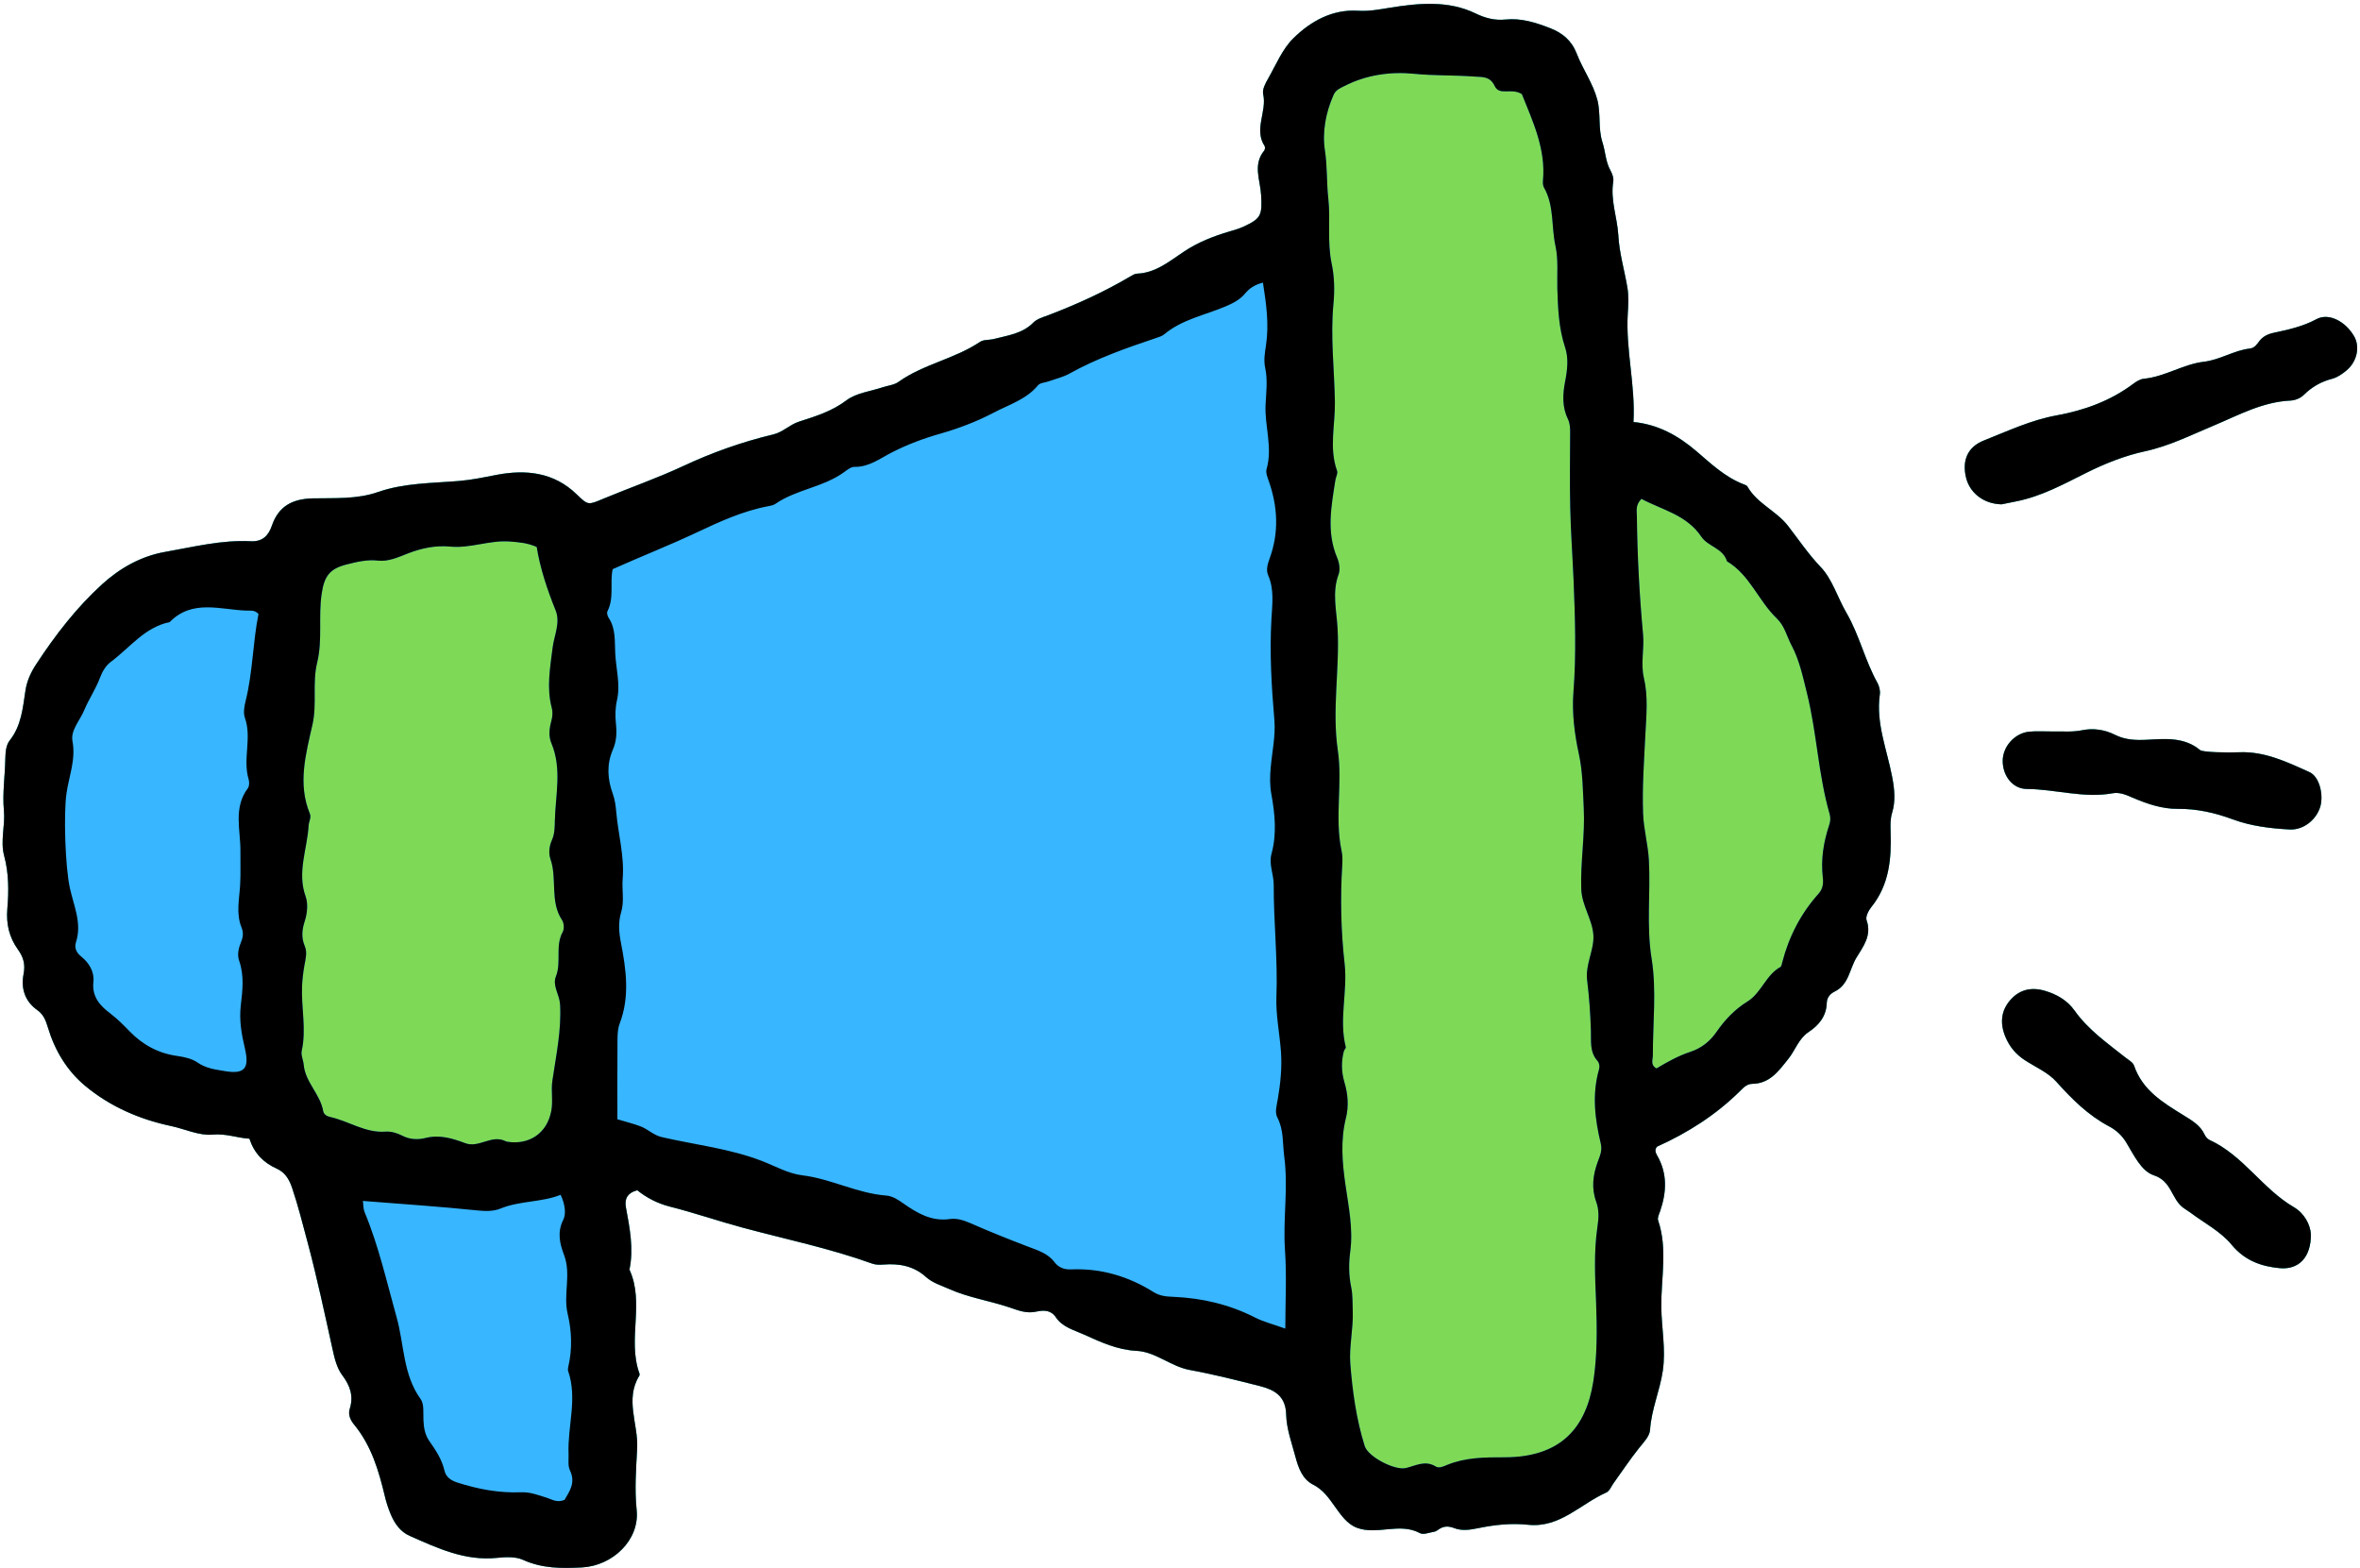
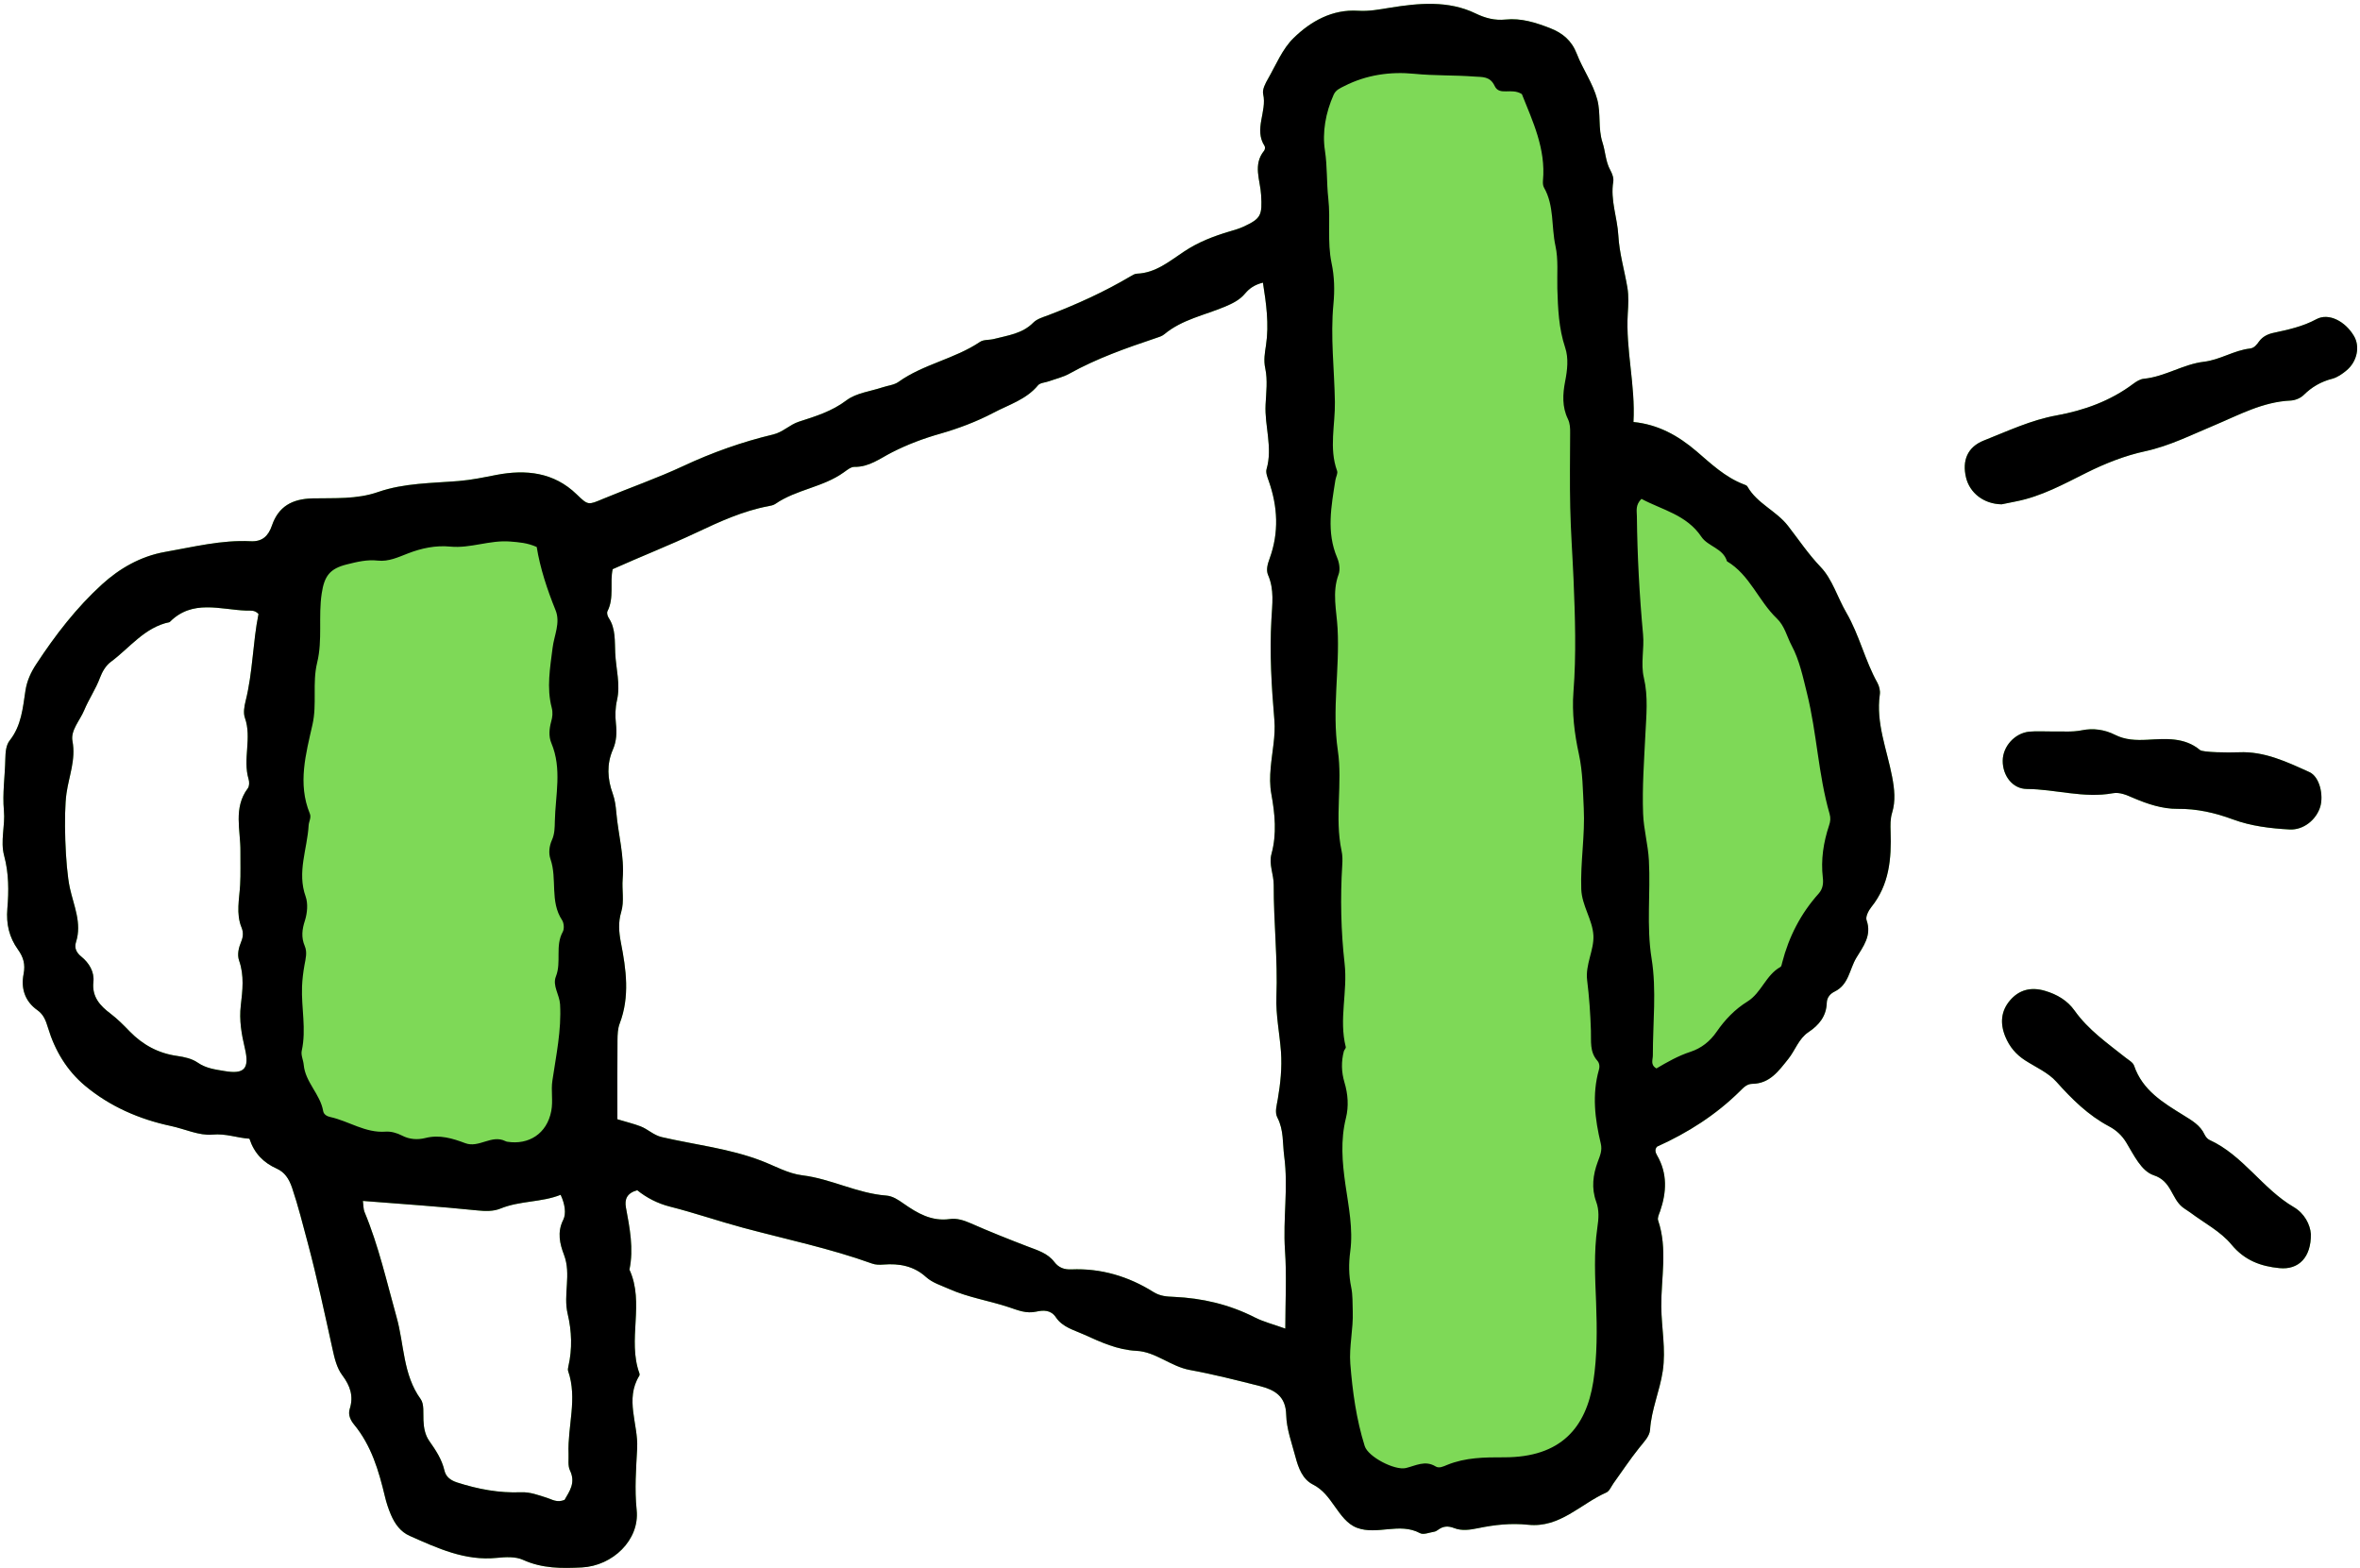
<svg xmlns="http://www.w3.org/2000/svg" fill="#000000" height="333" preserveAspectRatio="xMidYMid meet" version="1" viewBox="-0.5 -0.8 501.1 333.0" width="501.1" zoomAndPan="magnify">
  <g id="change1_1">
    <path d="M497.77,77.82c-0.9,0.76-1.96,1.51-3.07,1.8c-2.37,0.61-4.33,1.74-6.07,3.46c-0.67,0.66-1.81,1.13-2.77,1.17 c-5.93,0.27-10.94,3.05-16.25,5.28c-4.79,1.99-9.43,4.36-14.71,5.5c-4.11,0.88-8.37,2.55-12.32,4.52 c-4.86,2.42-9.64,5.07-15.07,6.12c-1.17,0.23-2.34,0.47-3,0.61c-3.85-0.07-6.78-2.45-7.56-5.68c-0.86-3.6,0.28-6.49,3.81-7.88 c5.05-1.99,9.96-4.33,15.43-5.32c5.81-1.06,11.4-3.06,16.24-6.69c0.67-0.5,1.49-1.02,2.28-1.09c4.48-0.44,8.33-3.09,12.74-3.61 c3.44-0.4,6.37-2.42,9.8-2.81c0.91-0.11,1.43-0.82,1.94-1.53c0.75-1.01,1.82-1.53,3.02-1.79c3.12-0.68,6.2-1.32,9.12-2.9 c2.63-1.43,6.16,0.45,7.99,3.57C500.63,72.76,500.01,75.94,497.77,77.82z M489.86,163.14c-4.74-2.15-9.53-4.45-14.96-4.21 c-2.35,0.1-7.68,0.02-8.26-0.47c-3.32-2.78-7.36-2.4-11.15-2.19c-2.49,0.13-4.74,0.05-6.91-1.05c-2.24-1.13-4.67-1.44-6.98-0.97 c-2.23,0.46-4.4,0.19-5.82,0.27c-2.3,0-3.85-0.11-5.38,0.03c-3.11,0.3-5.65,3.15-5.66,6.18c-0.02,3.16,2.08,5.97,5.11,5.99 c6.1,0.04,12.09,2.03,18.24,0.91c1.55-0.28,2.96,0.39,4.41,1.01c2.97,1.27,6.15,2.33,9.35,2.3c4.16-0.04,7.95,0.83,11.82,2.26 c3.79,1.4,7.91,1.9,11.99,2.12c2.94,0.15,5.66-2.06,6.5-4.82C492.89,168.03,492.04,164.13,489.86,163.14z M486.55,255.51 c-6.68-3.9-10.76-11.01-17.91-14.27c-0.43-0.2-0.82-0.68-1.03-1.12c-0.91-2-2.73-3.03-4.46-4.1c-4.34-2.69-8.72-5.28-10.52-10.55 c-0.24-0.71-1.18-1.2-1.85-1.74c-3.84-3.05-7.88-5.86-10.79-9.96c-1.51-2.13-3.7-3.43-6.28-4.19c-3.01-0.89-5.52-0.2-7.43,2.04 c-1.9,2.23-2.15,4.85-0.99,7.68c0.89,2.16,2.25,3.77,4.17,5.02c2.27,1.47,4.93,2.61,6.67,4.56c3.32,3.71,6.75,7.12,11.18,9.47 c1.51,0.8,2.73,1.9,3.67,3.45c1.6,2.62,3.16,6.06,5.85,6.95c3.73,1.22,3.72,4.84,6.04,6.73c0.53,0.43,1.14,0.76,1.69,1.17 c2.97,2.23,6.47,4.03,8.76,6.82c2.81,3.39,6.26,4.61,10.17,4.99c4.14,0.41,6.75-2.35,6.68-7.23 C490.03,259.21,488.8,256.83,486.55,255.51z M401.26,164.15c0.49,2.58,0.76,5.09,0,7.59c-0.42,1.37-0.37,2.68-0.33,4.05 c0.2,5.73-0.28,11.27-4.08,15.99c-0.61,0.76-1.28,2.07-1.02,2.8c1.16,3.26-0.74,5.62-2.18,8c-1.45,2.41-1.59,5.68-4.57,7.14 c-0.95,0.46-1.65,1.23-1.7,2.38c-0.08,2.85-1.63,4.75-3.9,6.26c-2.07,1.39-2.79,3.83-4.27,5.68c-2.04,2.54-3.92,5.25-7.67,5.29 c-1.14,0.02-1.84,0.8-2.57,1.52c-5.12,5.07-11.09,8.87-17.62,11.81c-0.61,0.64-0.29,1.36,0.01,1.88c2.22,3.85,2.01,7.8,0.63,11.84 c-0.23,0.63-0.61,1.41-0.42,1.95c2.04,6.03,0.62,12.19,0.67,18.29c0.04,4.56,1.01,9.05,0.31,13.7c-0.63,4.22-2.41,8.14-2.69,12.44 c-0.09,1.43-1.37,2.67-2.34,3.9c-1.92,2.4-3.62,4.98-5.42,7.47c-0.49,0.69-0.87,1.69-1.55,1.98c-5.47,2.42-9.83,7.54-16.57,6.84 c-3.61-0.39-7.15,0-10.67,0.73c-1.71,0.35-3.43,0.61-5.06-0.03c-1.25-0.48-2.28-0.44-3.34,0.33c-0.27,0.21-0.59,0.4-0.91,0.45 c-1.01,0.16-2.26,0.7-2.99,0.3c-4.35-2.34-9.08,0.47-13.36-1.13c-2.11-0.78-3.45-2.75-4.75-4.57c-1.28-1.8-2.48-3.54-4.63-4.63 c-2.21-1.12-3.09-3.54-3.7-5.85c-0.78-2.96-1.9-5.94-1.97-8.94c-0.09-4.03-2.51-5.32-5.62-6.12c-4.92-1.24-9.86-2.5-14.85-3.41 c-4.05-0.74-7.26-3.86-11.31-4.06c-4.09-0.21-7.57-1.84-11.11-3.44c-2.15-0.98-4.59-1.55-6.02-3.69c-1.07-1.61-2.7-1.52-4.14-1.2 c-2.16,0.48-3.9-0.29-5.86-0.94c-4.17-1.39-8.56-2.04-12.65-3.86c-1.72-0.77-3.56-1.31-4.94-2.56c-2.6-2.36-5.72-2.89-8.99-2.63 c-0.87,0.07-1.69,0.06-2.44-0.21c-8.93-3.22-18.25-5.15-27.38-7.6c-5.21-1.4-10.32-3.17-15.54-4.49c-2.64-0.67-5.02-1.92-6.94-3.48 c-2.23,0.61-2.71,1.95-2.41,3.65c0.81,4.37,1.68,8.74,0.75,13.21c3.27,7.09-0.49,14.86,2.12,22.03c0.05,0.14,0.05,0.38-0.03,0.5 c-3.1,5.03-0.2,10.26-0.45,15.38c-0.23,4.36-0.57,8.68-0.11,13.13c0.66,6.39-5.13,11.86-11.64,12.19 c-4.27,0.22-8.42,0.24-12.49-1.61c-1.59-0.73-3.72-0.61-5.56-0.42c-6.75,0.69-12.6-2.06-18.49-4.67c-1.97-0.86-3.18-2.58-4-4.5 c-0.53-1.24-0.96-2.55-1.27-3.87c-1.31-5.48-2.87-10.81-6.56-15.29c-0.69-0.84-1.33-2.04-0.91-3.32c0.84-2.67,0.12-4.86-1.56-7.1 c-1.2-1.58-1.68-3.68-2.12-5.7c-1.66-7.48-3.25-14.98-5.22-22.38c-1.06-3.94-2.04-7.9-3.35-11.78c-0.67-1.95-1.59-3.29-3.22-4.03 c-2.83-1.27-4.79-3.22-5.83-6.37c-2.61-0.16-4.96-1.14-7.85-0.87c-2.85,0.26-5.89-1.21-8.87-1.84c-6.63-1.41-12.9-4.12-18.2-8.55 c-3.86-3.23-6.4-7.5-7.84-12.27c-0.48-1.57-0.94-2.83-2.26-3.76c-2.69-1.9-3.53-4.68-2.93-7.69c0.4-2.07-0.04-3.56-1.21-5.2 c-1.83-2.56-2.52-5.36-2.24-8.69c0.32-3.7,0.32-7.51-0.68-11.21c-0.85-3.16,0.25-6.35-0.05-9.59c-0.34-3.62,0.23-7.32,0.3-10.99 c0.03-1.4,0.14-2.91,0.93-3.9c2.49-3.15,2.78-6.89,3.34-10.57c0.32-2.09,1.16-3.92,2.3-5.64c4.04-6.17,8.58-12.05,13.99-16.96 c3.65-3.31,8.1-5.94,13.4-6.87c6.02-1.05,11.95-2.57,18.14-2.26c2.44,0.12,3.73-1.08,4.5-3.31c1.39-4.07,4.28-5.68,8.63-5.79 c4.65-0.1,9.37,0.24,13.94-1.36c5.51-1.91,11.41-1.86,17.11-2.33c2.79-0.23,5.33-0.78,8.02-1.3c6.19-1.18,12.16-0.59,17.02,4.14 c2.45,2.37,2.44,2.27,5.64,0.93c5.64-2.35,11.45-4.36,16.99-6.95c6.16-2.88,12.5-5.13,19.09-6.7c2.07-0.49,3.51-2.09,5.47-2.72 c3.53-1.14,7-2.19,10.1-4.54c2.07-1.56,5.07-1.89,7.65-2.75c1.14-0.38,2.46-0.49,3.38-1.15c5.31-3.79,11.93-4.87,17.33-8.51 c0.77-0.51,1.97-0.35,2.96-0.61c2.93-0.76,6.01-1.11,8.34-3.47c0.79-0.8,2.08-1.16,3.2-1.58c6-2.29,11.84-4.94,17.39-8.22 c0.43-0.26,0.93-0.57,1.4-0.59c3.99-0.14,6.95-2.67,9.97-4.67c3.07-2.05,6.31-3.29,9.75-4.31c0.99-0.29,1.98-0.57,2.91-1 c3.74-1.73,4-2.4,3.75-6.73c-0.17-3.16-1.81-6.43,0.66-9.43c0.16-0.22,0.23-0.73,0.09-0.95c-2.34-3.6,0.54-7.35-0.31-11.03 c-0.23-0.99,0.48-2.31,1.06-3.32c1.68-2.95,3.03-6.29,5.39-8.59c3.67-3.59,8.25-6.15,13.7-5.8c2.37,0.15,4.51-0.28,6.83-0.65 c6.01-0.97,12.32-1.58,18.09,1.21c2.14,1.04,4.15,1.53,6.36,1.31c3.37-0.35,6.42,0.64,9.48,1.82c2.64,1.03,4.57,2.6,5.67,5.43 c1.27,3.31,3.42,6.23,4.36,9.75c0.79,3,0.13,6.11,1.11,9.12c0.62,1.9,0.63,4,1.65,5.85c0.4,0.72,0.76,1.68,0.63,2.45 c-0.65,3.93,0.87,7.63,1.08,11.44c0.21,3.77,1.3,7.36,1.92,11.04c0.31,1.86,0.19,3.78,0.08,5.53c-0.46,7.69,1.65,15.2,1.21,23.02 c5.19,0.52,9.44,2.83,13.45,6.27c3,2.58,6.01,5.43,9.87,6.93c0.32,0.12,0.74,0.25,0.87,0.49c2.06,3.64,6.13,5.15,8.62,8.36 c2.27,2.92,4.31,5.99,6.93,8.73c2.49,2.59,3.59,6.5,5.47,9.72c2.75,4.73,3.94,10.13,6.59,14.88c0.39,0.72,0.63,1.69,0.51,2.48 C397.78,152.74,400.16,158.35,401.26,164.15z M54.39,129.57c-0.82-0.91-1.73-0.69-2.55-0.72c-5.58-0.19-11.49-2.47-16.32,2.44 c-5.32,1.09-8.47,5.47-12.51,8.46c-1.04,0.76-1.82,2.11-2.28,3.35c-0.9,2.43-2.37,4.54-3.35,6.9c-0.9,2.17-2.93,4.28-2.49,6.56 c0.74,3.94-0.75,7.43-1.27,11.08c-0.63,4.35-0.28,15.55,0.71,20.09c0.82,3.76,2.6,7.46,1.31,11.5c-0.39,1.22,0.04,2.21,1.13,3.09 c1.65,1.34,2.8,3.23,2.56,5.37c-0.35,3.2,1.48,5.11,3.62,6.72c1.52,1.15,2.81,2.47,4.1,3.8c2.78,2.85,6.09,4.65,10.09,5.2 c1.48,0.21,3.11,0.57,4.3,1.39c1.8,1.25,3.73,1.48,5.76,1.82c4.16,0.71,5.32-0.48,4.3-4.81c-0.71-3-1.24-6-0.87-9.13 c0.37-3.18,0.76-6.34-0.36-9.52c-0.44-1.27-0.1-2.71,0.44-4.01c0.41-0.99,0.51-1.95,0.09-2.98c-1.23-2.98-0.47-6.1-0.31-9.11 c0.14-2.37,0.03-4.71,0.06-7.05c0.06-4.49-1.57-9.26,1.57-13.43c0.34-0.45,0.35-1.37,0.16-1.96c-1.27-4.28,0.74-8.73-0.78-13.01 c-0.37-1.04-0.13-2.42,0.15-3.56C53.19,141.92,53.17,135.57,54.39,129.57z M120.52,311.41c-0.48-1-0.25-2.35-0.3-3.55 c-0.23-5.85,1.94-11.71-0.09-17.56c-0.1-0.29-0.01-0.68,0.06-1.01c0.85-3.71,0.71-7.46-0.15-11.09c-1-4.16,0.81-8.4-0.79-12.58 c-0.86-2.27-1.5-4.76-0.15-7.43c0.65-1.3,0.36-3.35-0.56-5.3c-4.1,1.64-8.63,1.22-12.8,2.93c-1.49,0.61-3.21,0.56-4.95,0.38 c-7.89-0.81-15.82-1.35-24.24-2.01c0.14,1.05,0.1,1.76,0.35,2.35c3.01,7.22,4.7,14.81,6.8,22.31c1.64,5.8,1.33,12.19,5.12,17.42 c0.78,1.08,0.51,2.98,0.59,4.51c0.06,1.57,0.35,3.11,1.23,4.37c1.38,1.96,2.67,3.88,3.23,6.29c0.28,1.19,1.1,2.02,2.71,2.54 c4.44,1.42,8.89,2.26,13.54,2.07c1.94-0.08,3.7,0.61,5.48,1.17c1.12,0.35,2.15,1.11,3.77,0.45 C120.38,315.89,121.8,314.07,120.52,311.41z M272.34,264.62c-0.45-6.63,0.73-13.21-0.16-19.89c-0.37-2.79-0.07-5.57-1.45-8.23 c-0.61-1.17-0.13-2.59,0.09-3.96c0.56-3.3,0.91-6.59,0.67-10.04c-0.29-3.9-1.11-7.79-0.97-11.64c0.31-7.96-0.6-15.84-0.57-23.77 c0.01-2.23-1.08-4.37-0.47-6.6c1.15-4.24,0.73-8.46-0.03-12.67c-0.35-1.88-0.31-3.75-0.14-5.63c0.29-3.36,1.06-6.77,0.78-10.09 c-0.61-7.12-1.03-14.25-0.63-21.37c0.17-3.22,0.64-6.32-0.7-9.42c-0.48-1.11-0.1-2.36,0.32-3.52c2.01-5.52,1.74-11.01-0.2-16.5 c-0.28-0.79-0.66-1.76-0.45-2.48c1.34-4.61-0.44-9.14-0.21-13.7c0.13-2.56,0.46-5.21-0.06-7.67c-0.39-1.79-0.09-3.32,0.15-4.94 c0.67-4.48,0.05-8.84-0.65-13.29c-1.81,0.45-2.9,1.25-3.79,2.31c-1.13,1.36-2.62,2.09-4.22,2.77c-4.36,1.84-9.15,2.73-12.92,5.87 c-0.5,0.42-1.2,0.63-1.85,0.84c-6.28,2.11-12.51,4.3-18.33,7.54c-1.33,0.74-2.87,1.09-4.32,1.61c-0.79,0.29-1.88,0.31-2.33,0.86 c-2.5,3.03-6.18,4.1-9.45,5.83c-3.57,1.88-7.46,3.34-11.22,4.42c-3.64,1.03-7.05,2.31-10.36,4c-2.55,1.3-4.83,3.12-7.94,3.07 c-0.75-0.02-1.56,0.66-2.25,1.15c-4.41,3.19-10.08,3.63-14.55,6.71c-0.41,0.28-0.96,0.39-1.46,0.48 c-5.42,1.01-10.41,3.31-15.31,5.62c-5.79,2.73-11.73,5.05-17.77,7.76c-0.64,2.85,0.36,6.05-1.1,8.92c-0.19,0.36,0,1.06,0.26,1.44 c1.52,2.28,1.25,5,1.38,7.43c0.15,3.33,1.14,6.69,0.38,10.01c-0.38,1.7-0.41,3.29-0.23,4.99c0.2,1.86,0.15,3.71-0.65,5.53 c-1.34,3.07-1.16,6.24-0.03,9.33c0.47,1.32,0.64,2.64,0.76,4.01c0.41,4.71,1.75,9.27,1.35,14.13c-0.19,2.27,0.38,4.71-0.31,7 c-0.66,2.19-0.49,4.26-0.07,6.47c1.12,5.73,1.93,11.48-0.25,17.21c-0.42,1.08-0.46,2.35-0.47,3.55c-0.05,5.47-0.02,10.95-0.02,16.78 c2.01,0.61,3.49,0.96,4.9,1.5c1.58,0.6,2.77,1.88,4.53,2.29c7.07,1.64,14.31,2.4,21.21,5.05c2.8,1.08,5.61,2.69,8.6,3.06 c6.13,0.74,11.66,3.83,17.83,4.3c1.37,0.1,2.54,0.89,3.69,1.7c2.94,2.05,5.93,3.83,9.82,3.29c1.47-0.22,2.98,0.26,4.44,0.9 c3.99,1.76,8.04,3.37,12.1,4.93c2.09,0.8,4.26,1.42,5.67,3.3c0.93,1.21,2.1,1.62,3.58,1.56c6.32-0.27,12.15,1.48,17.45,4.8 c1.45,0.9,2.82,0.97,4.35,1.03c6.01,0.27,11.74,1.6,17.16,4.36c1.87,0.95,3.96,1.47,6.49,2.38 C272.42,275.38,272.72,269.97,272.34,264.62z" fill="#7ed957" />
  </g>
  <g id="change2_1">
-     <path d="M497.77,77.82c-0.9,0.76-1.96,1.51-3.07,1.8c-2.37,0.61-4.33,1.74-6.07,3.46c-0.67,0.66-1.81,1.13-2.77,1.17 c-5.93,0.27-10.94,3.05-16.25,5.28c-4.79,1.99-9.43,4.36-14.71,5.5c-4.11,0.88-8.37,2.55-12.32,4.52 c-4.86,2.42-9.64,5.07-15.07,6.12c-1.17,0.23-2.34,0.47-3,0.61c-3.85-0.07-6.78-2.45-7.56-5.68c-0.86-3.6,0.28-6.49,3.81-7.88 c5.05-1.99,9.96-4.33,15.43-5.32c5.81-1.06,11.4-3.06,16.24-6.69c0.67-0.5,1.49-1.02,2.28-1.09c4.48-0.44,8.33-3.09,12.74-3.61 c3.44-0.4,6.37-2.42,9.8-2.81c0.91-0.11,1.43-0.82,1.94-1.53c0.75-1.01,1.82-1.53,3.02-1.79c3.12-0.68,6.2-1.32,9.12-2.9 c2.63-1.43,6.16,0.45,7.99,3.57C500.63,72.76,500.01,75.94,497.77,77.82z M489.86,163.14c-4.74-2.15-9.53-4.45-14.96-4.21 c-2.35,0.1-7.68,0.02-8.26-0.47c-3.32-2.78-7.36-2.4-11.15-2.19c-2.49,0.13-4.74,0.05-6.91-1.05c-2.24-1.13-4.67-1.44-6.98-0.97 c-2.23,0.46-4.4,0.19-5.82,0.27c-2.3,0-3.85-0.11-5.38,0.03c-3.11,0.3-5.65,3.15-5.66,6.18c-0.02,3.16,2.08,5.97,5.11,5.99 c6.1,0.04,12.09,2.03,18.24,0.91c1.55-0.28,2.96,0.39,4.41,1.01c2.97,1.27,6.15,2.33,9.35,2.3c4.16-0.04,7.95,0.83,11.82,2.26 c3.79,1.4,7.91,1.9,11.99,2.12c2.94,0.15,5.66-2.06,6.5-4.82C492.89,168.03,492.04,164.13,489.86,163.14z M486.55,255.51 c-6.68-3.9-10.76-11.01-17.91-14.27c-0.43-0.2-0.82-0.68-1.03-1.12c-0.91-2-2.73-3.03-4.46-4.1c-4.34-2.69-8.72-5.28-10.52-10.55 c-0.24-0.71-1.18-1.2-1.85-1.74c-3.84-3.05-7.88-5.86-10.79-9.96c-1.51-2.13-3.7-3.43-6.28-4.19c-3.01-0.89-5.52-0.2-7.43,2.04 c-1.9,2.23-2.15,4.85-0.99,7.68c0.89,2.16,2.25,3.77,4.17,5.02c2.27,1.47,4.93,2.61,6.67,4.56c3.32,3.71,6.75,7.12,11.18,9.47 c1.51,0.8,2.73,1.9,3.67,3.45c1.6,2.62,3.16,6.06,5.85,6.95c3.73,1.22,3.72,4.84,6.04,6.73c0.53,0.43,1.14,0.76,1.69,1.17 c2.97,2.23,6.47,4.03,8.76,6.82c2.81,3.39,6.26,4.61,10.17,4.99c4.14,0.41,6.75-2.35,6.68-7.23 C490.03,259.21,488.8,256.83,486.55,255.51z M401.26,164.15c0.49,2.58,0.76,5.09,0,7.59c-0.42,1.37-0.37,2.68-0.33,4.05 c0.2,5.73-0.28,11.27-4.08,15.99c-0.61,0.76-1.28,2.07-1.02,2.8c1.16,3.26-0.74,5.62-2.18,8c-1.45,2.41-1.59,5.68-4.57,7.14 c-0.95,0.46-1.65,1.23-1.7,2.38c-0.08,2.85-1.63,4.75-3.9,6.26c-2.07,1.39-2.79,3.83-4.27,5.68c-2.04,2.54-3.92,5.25-7.67,5.29 c-1.14,0.02-1.84,0.8-2.57,1.52c-5.12,5.07-11.09,8.87-17.62,11.81c-0.61,0.64-0.29,1.36,0.01,1.88c2.22,3.85,2.01,7.8,0.63,11.84 c-0.23,0.63-0.61,1.41-0.42,1.95c2.04,6.03,0.62,12.19,0.67,18.29c0.04,4.56,1.01,9.05,0.31,13.7c-0.63,4.22-2.41,8.14-2.69,12.44 c-0.09,1.43-1.37,2.67-2.34,3.9c-1.92,2.4-3.62,4.98-5.42,7.47c-0.49,0.69-0.87,1.69-1.55,1.98c-5.47,2.42-9.83,7.54-16.57,6.84 c-3.61-0.39-7.15,0-10.67,0.73c-1.71,0.35-3.43,0.61-5.06-0.03c-1.25-0.48-2.28-0.44-3.34,0.33c-0.27,0.21-0.59,0.4-0.91,0.45 c-1.01,0.16-2.26,0.7-2.99,0.3c-4.35-2.34-9.08,0.47-13.36-1.13c-2.11-0.78-3.45-2.75-4.75-4.57c-1.28-1.8-2.48-3.54-4.63-4.63 c-2.21-1.12-3.09-3.54-3.7-5.85c-0.78-2.96-1.9-5.94-1.97-8.94c-0.09-4.03-2.51-5.32-5.62-6.12c-4.92-1.24-9.86-2.5-14.85-3.41 c-4.05-0.74-7.26-3.86-11.31-4.06c-4.09-0.21-7.57-1.84-11.11-3.44c-2.15-0.98-4.59-1.55-6.02-3.69c-1.07-1.61-2.7-1.52-4.14-1.2 c-2.16,0.48-3.9-0.29-5.86-0.94c-4.17-1.39-8.56-2.04-12.65-3.86c-1.72-0.77-3.56-1.31-4.94-2.56c-2.6-2.36-5.72-2.89-8.99-2.63 c-0.87,0.07-1.69,0.06-2.44-0.21c-8.93-3.22-18.25-5.15-27.38-7.6c-5.21-1.4-10.32-3.17-15.54-4.49c-2.64-0.67-5.02-1.92-6.94-3.48 c-2.23,0.61-2.71,1.95-2.41,3.65c0.81,4.37,1.68,8.74,0.75,13.21c3.27,7.09-0.49,14.86,2.12,22.03c0.05,0.14,0.05,0.38-0.03,0.5 c-3.1,5.03-0.2,10.26-0.45,15.38c-0.23,4.36-0.57,8.68-0.11,13.13c0.66,6.39-5.13,11.86-11.64,12.19 c-4.27,0.22-8.42,0.24-12.49-1.61c-1.59-0.73-3.72-0.61-5.56-0.42c-6.75,0.69-12.6-2.06-18.49-4.67c-1.97-0.86-3.18-2.58-4-4.5 c-0.53-1.24-0.96-2.55-1.27-3.87c-1.31-5.48-2.87-10.81-6.56-15.29c-0.69-0.84-1.33-2.04-0.91-3.32c0.84-2.67,0.12-4.86-1.56-7.1 c-1.2-1.58-1.68-3.68-2.12-5.7c-1.66-7.48-3.25-14.98-5.22-22.38c-1.06-3.94-2.04-7.9-3.35-11.78c-0.67-1.95-1.59-3.29-3.22-4.03 c-2.83-1.27-4.79-3.22-5.83-6.37c-2.61-0.16-4.96-1.14-7.85-0.87c-2.85,0.26-5.89-1.21-8.87-1.84c-6.63-1.41-12.9-4.12-18.2-8.55 c-3.86-3.23-6.4-7.5-7.84-12.27c-0.48-1.57-0.94-2.83-2.26-3.76c-2.69-1.9-3.53-4.68-2.93-7.69c0.4-2.07-0.04-3.56-1.21-5.2 c-1.83-2.56-2.52-5.36-2.24-8.69c0.32-3.7,0.32-7.51-0.68-11.21c-0.85-3.16,0.25-6.35-0.05-9.59c-0.34-3.62,0.23-7.32,0.3-10.99 c0.03-1.4,0.14-2.91,0.93-3.9c2.49-3.15,2.78-6.89,3.34-10.57c0.32-2.09,1.16-3.92,2.3-5.64c4.04-6.17,8.58-12.05,13.99-16.96 c3.65-3.31,8.1-5.94,13.4-6.87c6.02-1.05,11.95-2.57,18.14-2.26c2.44,0.12,3.73-1.08,4.5-3.31c1.39-4.07,4.28-5.68,8.63-5.79 c4.65-0.1,9.37,0.24,13.94-1.36c5.51-1.91,11.41-1.86,17.11-2.33c2.79-0.23,5.33-0.78,8.02-1.3c6.19-1.18,12.16-0.59,17.02,4.14 c2.45,2.37,2.44,2.27,5.64,0.93c5.64-2.35,11.45-4.36,16.99-6.95c6.16-2.88,12.5-5.13,19.09-6.7c2.07-0.49,3.51-2.09,5.47-2.72 c3.53-1.14,7-2.19,10.1-4.54c2.07-1.56,5.07-1.89,7.65-2.75c1.14-0.38,2.46-0.49,3.38-1.15c5.31-3.79,11.93-4.87,17.33-8.51 c0.77-0.51,1.97-0.35,2.96-0.61c2.93-0.76,6.01-1.11,8.34-3.47c0.79-0.8,2.08-1.16,3.2-1.58c6-2.29,11.84-4.94,17.39-8.22 c0.43-0.26,0.93-0.57,1.4-0.59c3.99-0.14,6.95-2.67,9.97-4.67c3.07-2.05,6.31-3.29,9.75-4.31c0.99-0.29,1.98-0.57,2.91-1 c3.74-1.73,4-2.4,3.75-6.73c-0.17-3.16-1.81-6.43,0.66-9.43c0.16-0.22,0.23-0.73,0.09-0.95c-2.34-3.6,0.54-7.35-0.31-11.03 c-0.23-0.99,0.48-2.31,1.06-3.32c1.68-2.95,3.03-6.29,5.39-8.59c3.67-3.59,8.25-6.15,13.7-5.8c2.37,0.15,4.51-0.28,6.83-0.65 c6.01-0.97,12.32-1.58,18.09,1.21c2.14,1.04,4.15,1.53,6.36,1.31c3.37-0.35,6.42,0.64,9.48,1.82c2.64,1.03,4.57,2.6,5.67,5.43 c1.27,3.31,3.42,6.23,4.36,9.75c0.79,3,0.13,6.11,1.11,9.12c0.62,1.9,0.63,4,1.65,5.85c0.4,0.72,0.76,1.68,0.63,2.45 c-0.65,3.93,0.87,7.63,1.08,11.44c0.21,3.77,1.3,7.36,1.92,11.04c0.31,1.86,0.19,3.78,0.08,5.53c-0.46,7.69,1.65,15.2,1.21,23.02 c5.19,0.52,9.44,2.83,13.45,6.27c3,2.58,6.01,5.43,9.87,6.93c0.32,0.12,0.74,0.25,0.87,0.49c2.06,3.64,6.13,5.15,8.62,8.36 c2.27,2.92,4.31,5.99,6.93,8.73c2.49,2.59,3.59,6.5,5.47,9.72c2.75,4.73,3.94,10.13,6.59,14.88c0.39,0.72,0.63,1.69,0.51,2.48 C397.78,152.74,400.16,158.35,401.26,164.15z M81.39,239.48c1.13-0.08,2.42,0.29,3.44,0.82c1.64,0.86,3.37,0.94,5,0.53 c3.02-0.76,5.74,0.08,8.46,1.1c2.9,1.09,5.58-1.88,8.49-0.45c0.15,0.08,0.32,0.13,0.48,0.15c4.45,0.69,8.36-1.65,9.29-6.53 c0.42-2.21-0.09-4.28,0.24-6.46c0.79-5.35,1.94-10.67,1.63-16.19c-0.12-2.07-1.67-3.96-0.88-5.93c1.21-3.06-0.21-6.47,1.45-9.46 c0.35-0.63,0.26-1.86-0.14-2.48c-2.65-4-1-8.77-2.47-12.98c-0.43-1.23-0.27-2.74,0.31-4.03c0.59-1.31,0.59-2.65,0.62-4.02 c0.12-5.54,1.56-11.1-0.74-16.57c-0.6-1.39-0.45-3.05-0.04-4.56c0.28-1.01,0.39-1.9,0.11-2.98c-1.1-4.22-0.34-8.43,0.19-12.67 c0.32-2.65,1.72-5.33,0.63-8.01c-1.79-4.42-3.27-8.91-4-13.42c-2-0.89-3.8-1.01-5.66-1.16c-4.32-0.34-8.39,1.49-12.68,1.08 c-3.11-0.3-6.09,0.32-9.03,1.46c-2.02,0.78-4.09,1.77-6.38,1.51c-2.26-0.26-4.4,0.27-6.57,0.81c-3.62,0.9-4.78,2.48-5.33,6.16 c-0.75,4.89,0.21,9.88-0.97,14.7c-1.06,4.34,0,8.74-0.99,13.14c-1.39,6.19-3.19,12.53-0.57,18.9c0.36,0.86-0.2,1.68-0.25,2.51 c-0.28,5.03-2.5,9.93-0.63,15.12c0.53,1.5,0.34,3.51-0.15,5.07c-0.62,1.9-0.83,3.57-0.04,5.44c0.56,1.3,0.19,2.67-0.06,4.03 c-0.27,1.51-0.46,3.04-0.52,4.57c-0.17,4.53,0.94,9.07-0.06,13.62c-0.21,0.93,0.33,1.98,0.42,3c0.34,3.7,3.51,6.21,4.13,9.81 c0.12,0.73,0.82,1.12,1.49,1.26C73.57,237.24,77.08,239.81,81.39,239.48z M338.75,245.89c0.48-1.3,1-2.42,0.64-3.9 c-1.24-5.17-1.88-10.39-0.39-15.66c0.21-0.73,0.09-1.44-0.35-1.93c-1.65-1.89-1.27-4.11-1.35-6.33c-0.11-3.59-0.36-7.17-0.8-10.72 c-0.42-3.36,1.48-6.38,1.33-9.51c-0.17-3.33-2.46-6.36-2.58-9.85c-0.2-5.74,0.82-11.41,0.53-17.19c-0.2-3.85-0.2-7.62-1.03-11.47 c-0.94-4.29-1.5-8.83-1.16-13.19c0.62-8.01,0.35-15.96,0.02-23.95c-0.22-5.07-0.59-10.13-0.7-15.19 c-0.12-5.28-0.04-10.57-0.02-15.84c0.01-1.04-0.01-2.02-0.48-3c-1.25-2.57-1.11-5.28-0.58-8c0.47-2.38,0.75-4.91,0.01-7.13 c-1.38-4.13-1.54-8.33-1.67-12.57c-0.08-3.02,0.24-6.15-0.4-9.05c-0.9-4.11-0.23-8.53-2.43-12.38c-0.24-0.41-0.26-1.01-0.22-1.5 c0.63-6.75-2.2-12.61-4.48-18.35c-2.27-1.42-4.75,0.45-5.78-1.73c-0.98-2.09-2.61-1.87-4.28-1.99c-4.26-0.33-8.51-0.16-12.79-0.59 c-5.05-0.5-10.15,0.21-14.84,2.6c-0.95,0.48-1.82,0.83-2.28,1.86c-1.69,3.8-2.45,7.96-1.84,11.87c0.52,3.42,0.33,6.79,0.71,10.15 c0.51,4.56-0.26,9.17,0.69,13.7c0.61,2.86,0.68,5.78,0.4,8.69c-0.67,6.95,0.2,13.88,0.31,20.81c0.08,4.84-1.28,9.8,0.46,14.62 c0.21,0.54-0.26,1.32-0.36,1.99c-0.86,5.51-1.94,11,0.38,16.46c0.45,1.05,0.68,2.51,0.31,3.52c-1.44,3.85-0.42,7.71-0.22,11.52 c0.47,8.62-1.22,17.21,0.05,25.87c1.04,7.02-0.71,14.23,0.79,21.3c0.22,0.99,0.22,2.05,0.15,3.06c-0.43,6.98-0.28,14.01,0.5,20.9 c0.68,5.95-1.25,11.85,0.25,17.72c0.06,0.26-0.33,0.6-0.41,0.91c-0.58,2.2-0.52,4.39,0.12,6.57c0.76,2.51,0.94,5.13,0.32,7.61 c-1.17,4.74-0.79,9.32-0.11,14.1c0.67,4.68,1.67,9.44,1.03,14.2c-0.35,2.6-0.33,5.07,0.2,7.62c0.35,1.65,0.26,3.39,0.33,5.1 c0.14,3.73-0.8,7.51-0.52,11.12c0.46,5.87,1.27,11.8,3.06,17.5c0.72,2.3,6.37,5.22,8.74,4.67c2.09-0.5,4.09-1.71,6.32-0.34 c0.76,0.46,1.64,0,2.45-0.33c3.89-1.58,7.91-1.62,12.07-1.61c12.16,0.03,17.42-6.38,18.95-16.05c0.85-5.41,0.81-11.18,0.6-16.82 c-0.21-5.29-0.5-10.62,0.26-15.87c0.29-1.94,0.42-3.74-0.24-5.53C337.37,251.47,337.73,248.65,338.75,245.89z M387.97,171.98 c-2.4-8.36-2.69-17.11-4.78-25.53c-0.86-3.46-1.61-7.08-3.27-10.18c-1.01-1.89-1.46-4.14-3.14-5.75c-3.9-3.72-5.73-9.25-10.59-12.14 c-0.82-2.79-4.03-3.12-5.43-5.2c-3.16-4.71-8.38-5.71-12.73-8.06c-1.32,1.34-0.98,2.51-0.97,3.7c0.09,8.38,0.54,16.73,1.31,25.08 c0.29,3.05-0.54,6.17,0.17,9.2c0.95,4.03,0.52,8.05,0.32,12.1c-0.27,5.58-0.69,11.13-0.48,16.77c0.13,3.39,1.06,6.58,1.23,9.92 c0.38,6.95-0.56,13.86,0.58,20.88c1.07,6.68,0.25,13.66,0.26,20.5c0.01,0.94-0.59,2.01,0.76,2.79c2.26-1.33,4.61-2.68,7.22-3.53 c2.29-0.75,4.15-2.2,5.57-4.27c1.76-2.55,3.88-4.77,6.55-6.42c2.94-1.82,3.88-5.6,6.98-7.32c0.23-0.12,0.3-0.6,0.38-0.93 c1.42-5.51,3.95-10.43,7.76-14.67c0.9-1.02,1.01-2.21,0.87-3.36c-0.44-3.82,0.13-7.5,1.33-11.11 C388.16,173.61,388.23,172.87,387.97,171.98z" fill="#38b6ff" />
-   </g>
+     </g>
  <g id="change3_1">
    <path d="M497.77,77.82c-0.9,0.76-1.96,1.51-3.07,1.8c-2.37,0.61-4.33,1.74-6.07,3.46c-0.67,0.66-1.81,1.13-2.77,1.17 c-5.93,0.27-10.94,3.05-16.25,5.28c-4.79,1.99-9.43,4.36-14.71,5.5c-4.11,0.88-8.37,2.55-12.32,4.52 c-4.86,2.42-9.64,5.07-15.07,6.12c-1.17,0.23-2.34,0.47-3,0.61c-3.85-0.07-6.78-2.45-7.56-5.68c-0.86-3.6,0.28-6.49,3.81-7.88 c5.05-1.99,9.96-4.33,15.43-5.32c5.81-1.06,11.4-3.06,16.24-6.69c0.67-0.5,1.49-1.02,2.28-1.09c4.48-0.44,8.33-3.09,12.74-3.61 c3.44-0.4,6.37-2.42,9.8-2.81c0.91-0.11,1.43-0.82,1.94-1.53c0.75-1.01,1.82-1.53,3.02-1.79c3.12-0.68,6.2-1.32,9.12-2.9 c2.63-1.43,6.16,0.45,7.99,3.57C500.63,72.76,500.01,75.94,497.77,77.82z M489.86,163.14c-4.74-2.15-9.53-4.45-14.96-4.21 c-2.35,0.1-7.68,0.02-8.26-0.47c-3.32-2.78-7.36-2.4-11.15-2.19c-2.49,0.13-4.74,0.05-6.91-1.05c-2.24-1.13-4.67-1.44-6.98-0.97 c-2.23,0.46-4.4,0.19-5.82,0.27c-2.3,0-3.85-0.11-5.38,0.03c-3.11,0.3-5.65,3.15-5.66,6.18c-0.02,3.16,2.08,5.97,5.11,5.99 c6.1,0.04,12.09,2.03,18.24,0.91c1.55-0.28,2.96,0.39,4.41,1.01c2.97,1.27,6.15,2.33,9.35,2.3c4.16-0.04,7.95,0.83,11.82,2.26 c3.79,1.4,7.91,1.9,11.99,2.12c2.94,0.15,5.66-2.06,6.5-4.82C492.89,168.03,492.04,164.13,489.86,163.14z M486.55,255.51 c-6.68-3.9-10.76-11.01-17.91-14.27c-0.43-0.2-0.82-0.68-1.03-1.12c-0.91-2-2.73-3.03-4.46-4.1c-4.34-2.69-8.72-5.28-10.52-10.55 c-0.24-0.71-1.18-1.2-1.85-1.74c-3.84-3.05-7.88-5.86-10.79-9.96c-1.51-2.13-3.7-3.43-6.28-4.19c-3.01-0.89-5.52-0.2-7.43,2.04 c-1.9,2.23-2.15,4.85-0.99,7.68c0.89,2.16,2.25,3.77,4.17,5.02c2.27,1.47,4.93,2.61,6.67,4.56c3.32,3.71,6.75,7.12,11.18,9.47 c1.51,0.8,2.73,1.9,3.67,3.45c1.6,2.62,3.16,6.06,5.85,6.95c3.73,1.22,3.72,4.84,6.04,6.73c0.53,0.43,1.14,0.76,1.69,1.17 c2.97,2.23,6.47,4.03,8.76,6.82c2.81,3.39,6.26,4.61,10.17,4.99c4.14,0.41,6.75-2.35,6.68-7.23 C490.03,259.21,488.8,256.83,486.55,255.51z M401.26,164.15c0.49,2.58,0.76,5.09,0,7.59c-0.42,1.37-0.37,2.68-0.33,4.05 c0.2,5.73-0.28,11.27-4.08,15.99c-0.61,0.76-1.28,2.07-1.02,2.8c1.16,3.26-0.74,5.62-2.18,8c-1.45,2.41-1.59,5.68-4.57,7.14 c-0.95,0.46-1.65,1.23-1.7,2.38c-0.08,2.85-1.63,4.75-3.9,6.26c-2.07,1.39-2.79,3.83-4.27,5.68c-2.04,2.54-3.92,5.25-7.67,5.29 c-1.14,0.02-1.84,0.8-2.57,1.52c-5.12,5.07-11.09,8.87-17.62,11.81c-0.61,0.64-0.29,1.36,0.01,1.88c2.22,3.85,2.01,7.8,0.63,11.84 c-0.23,0.63-0.61,1.41-0.42,1.95c2.04,6.03,0.62,12.19,0.67,18.29c0.04,4.56,1.01,9.05,0.31,13.7c-0.63,4.22-2.41,8.14-2.69,12.44 c-0.09,1.43-1.37,2.67-2.34,3.9c-1.92,2.4-3.62,4.98-5.42,7.47c-0.49,0.69-0.87,1.69-1.55,1.98c-5.47,2.42-9.83,7.54-16.57,6.84 c-3.61-0.39-7.15,0-10.67,0.73c-1.71,0.35-3.43,0.61-5.06-0.03c-1.25-0.48-2.28-0.44-3.34,0.33c-0.27,0.21-0.59,0.4-0.91,0.45 c-1.01,0.16-2.26,0.7-2.99,0.3c-4.35-2.34-9.08,0.47-13.36-1.13c-2.11-0.78-3.45-2.75-4.75-4.57c-1.28-1.8-2.48-3.54-4.63-4.63 c-2.21-1.12-3.09-3.54-3.7-5.85c-0.78-2.96-1.9-5.94-1.97-8.94c-0.09-4.03-2.51-5.32-5.62-6.12c-4.92-1.24-9.86-2.5-14.85-3.41 c-4.05-0.74-7.26-3.87-11.31-4.06c-4.09-0.21-7.57-1.84-11.11-3.44c-2.15-0.98-4.59-1.55-6.02-3.69c-1.07-1.61-2.7-1.52-4.14-1.2 c-2.16,0.48-3.9-0.29-5.86-0.94c-4.17-1.39-8.56-2.04-12.65-3.86c-1.72-0.77-3.56-1.31-4.94-2.56c-2.6-2.36-5.72-2.89-8.99-2.63 c-0.87,0.07-1.69,0.06-2.44-0.21c-8.93-3.22-18.25-5.15-27.38-7.6c-5.21-1.4-10.32-3.17-15.54-4.49c-2.64-0.67-5.02-1.92-6.94-3.48 c-2.23,0.61-2.71,1.95-2.41,3.65c0.81,4.37,1.68,8.74,0.75,13.21c3.27,7.09-0.49,14.86,2.12,22.03c0.05,0.14,0.05,0.38-0.03,0.5 c-3.1,5.03-0.2,10.26-0.45,15.38c-0.23,4.36-0.57,8.68-0.11,13.13c0.66,6.39-5.13,11.86-11.64,12.19 c-4.27,0.22-8.42,0.24-12.49-1.61c-1.59-0.73-3.72-0.61-5.56-0.42c-6.75,0.69-12.6-2.06-18.49-4.67c-1.97-0.86-3.18-2.58-4-4.5 c-0.53-1.24-0.96-2.55-1.27-3.86c-1.31-5.48-2.87-10.81-6.56-15.29c-0.69-0.84-1.33-2.04-0.91-3.32c0.84-2.67,0.12-4.86-1.56-7.1 c-1.2-1.58-1.68-3.68-2.12-5.7c-1.65-7.48-3.25-14.98-5.22-22.38c-1.06-3.94-2.04-7.9-3.35-11.78c-0.67-1.95-1.59-3.29-3.22-4.03 c-2.83-1.27-4.79-3.22-5.83-6.37c-2.61-0.16-4.96-1.14-7.85-0.87c-2.85,0.26-5.89-1.21-8.87-1.84c-6.63-1.41-12.9-4.12-18.2-8.55 c-3.86-3.23-6.4-7.5-7.84-12.27c-0.48-1.57-0.94-2.83-2.26-3.76c-2.69-1.9-3.53-4.68-2.93-7.69c0.4-2.07-0.04-3.56-1.21-5.2 c-1.83-2.56-2.52-5.36-2.24-8.69c0.32-3.7,0.32-7.51-0.68-11.21c-0.85-3.16,0.25-6.35-0.05-9.59c-0.34-3.62,0.23-7.32,0.3-10.99 c0.03-1.4,0.14-2.91,0.93-3.9c2.49-3.15,2.78-6.89,3.34-10.57c0.32-2.09,1.16-3.92,2.3-5.64c4.04-6.17,8.58-12.05,13.99-16.96 c3.65-3.31,8.1-5.94,13.4-6.87c6.02-1.05,11.95-2.57,18.14-2.26c2.44,0.12,3.73-1.08,4.5-3.31c1.39-4.07,4.28-5.68,8.63-5.79 c4.65-0.1,9.37,0.24,13.94-1.36c5.51-1.91,11.41-1.86,17.11-2.33c2.79-0.23,5.33-0.78,8.02-1.3c6.19-1.18,12.16-0.59,17.02,4.14 c2.45,2.37,2.44,2.27,5.64,0.93c5.64-2.35,11.45-4.36,16.99-6.95c6.16-2.88,12.5-5.13,19.09-6.7c2.07-0.49,3.51-2.09,5.47-2.72 c3.53-1.14,7-2.19,10.1-4.54c2.07-1.56,5.07-1.89,7.65-2.75c1.14-0.38,2.46-0.49,3.38-1.15c5.31-3.79,11.93-4.87,17.33-8.51 c0.77-0.51,1.97-0.35,2.96-0.61c2.93-0.76,6.01-1.11,8.34-3.47c0.79-0.8,2.08-1.16,3.2-1.58c6-2.29,11.84-4.94,17.39-8.22 c0.43-0.26,0.93-0.57,1.4-0.59c3.99-0.14,6.95-2.67,9.97-4.67c3.07-2.05,6.31-3.29,9.75-4.31c0.99-0.29,1.98-0.57,2.91-1 c3.74-1.73,4-2.4,3.75-6.73c-0.17-3.16-1.81-6.43,0.66-9.43c0.16-0.22,0.23-0.73,0.09-0.95c-2.34-3.6,0.54-7.35-0.31-11.03 c-0.23-0.99,0.48-2.31,1.06-3.32c1.68-2.95,3.03-6.29,5.39-8.59c3.67-3.59,8.25-6.15,13.7-5.8c2.37,0.15,4.51-0.28,6.83-0.65 c6.01-0.97,12.32-1.58,18.09,1.21c2.14,1.04,4.15,1.53,6.36,1.31c3.37-0.35,6.42,0.64,9.48,1.82c2.64,1.03,4.57,2.6,5.67,5.43 c1.27,3.31,3.42,6.23,4.36,9.75c0.79,3,0.13,6.11,1.11,9.12c0.62,1.9,0.63,4,1.65,5.85c0.4,0.72,0.76,1.68,0.63,2.45 c-0.65,3.93,0.87,7.63,1.08,11.44c0.21,3.77,1.3,7.36,1.92,11.04c0.31,1.86,0.19,3.78,0.08,5.53c-0.46,7.69,1.65,15.2,1.21,23.02 c5.19,0.52,9.44,2.83,13.45,6.27c3,2.58,6.01,5.43,9.87,6.93c0.32,0.12,0.74,0.25,0.87,0.49c2.06,3.64,6.13,5.15,8.62,8.36 c2.27,2.92,4.31,5.99,6.93,8.73c2.49,2.59,3.59,6.5,5.47,9.72c2.75,4.73,3.94,10.13,6.59,14.88c0.39,0.72,0.63,1.69,0.51,2.48 C397.78,152.74,400.16,158.35,401.26,164.15z M54.39,129.57c-0.82-0.91-1.73-0.69-2.55-0.72c-5.58-0.19-11.49-2.47-16.32,2.44 c-5.32,1.09-8.47,5.47-12.51,8.46c-1.04,0.76-1.82,2.11-2.28,3.35c-0.9,2.43-2.37,4.54-3.35,6.9c-0.9,2.17-2.93,4.28-2.49,6.56 c0.74,3.94-0.75,7.43-1.27,11.08c-0.63,4.35-0.28,15.55,0.71,20.09c0.82,3.76,2.6,7.46,1.31,11.5c-0.39,1.22,0.04,2.21,1.13,3.09 c1.65,1.34,2.8,3.23,2.56,5.37c-0.35,3.2,1.48,5.11,3.62,6.72c1.52,1.15,2.81,2.47,4.1,3.8c2.78,2.85,6.09,4.65,10.09,5.2 c1.48,0.21,3.11,0.57,4.3,1.39c1.8,1.25,3.73,1.48,5.76,1.82c4.16,0.71,5.32-0.48,4.3-4.81c-0.71-3-1.24-6-0.87-9.13 c0.37-3.18,0.76-6.34-0.36-9.52c-0.44-1.27-0.1-2.71,0.44-4.01c0.41-0.99,0.51-1.95,0.09-2.98c-1.23-2.98-0.47-6.1-0.31-9.11 c0.14-2.37,0.03-4.71,0.06-7.05c0.06-4.49-1.57-9.26,1.57-13.43c0.34-0.45,0.35-1.37,0.16-1.96c-1.27-4.28,0.74-8.73-0.78-13.01 c-0.37-1.04-0.13-2.42,0.15-3.56C53.19,141.92,53.17,135.57,54.39,129.57z M81.39,239.48c1.13-0.08,2.42,0.29,3.44,0.82 c1.64,0.86,3.37,0.94,5,0.53c3.02-0.76,5.74,0.08,8.46,1.1c2.9,1.09,5.58-1.88,8.49-0.45c0.15,0.08,0.32,0.13,0.48,0.15 c4.45,0.69,8.36-1.65,9.29-6.53c0.42-2.21-0.09-4.28,0.24-6.46c0.79-5.35,1.94-10.67,1.63-16.19c-0.12-2.07-1.67-3.96-0.88-5.93 c1.21-3.06-0.21-6.47,1.45-9.46c0.35-0.63,0.26-1.86-0.14-2.48c-2.65-4-1-8.77-2.47-12.98c-0.43-1.23-0.27-2.74,0.31-4.03 c0.59-1.31,0.59-2.65,0.62-4.02c0.12-5.54,1.56-11.1-0.74-16.57c-0.6-1.39-0.45-3.05-0.04-4.56c0.28-1.01,0.39-1.9,0.11-2.98 c-1.1-4.22-0.34-8.43,0.19-12.67c0.32-2.65,1.72-5.33,0.63-8.01c-1.79-4.42-3.27-8.91-4-13.42c-2-0.89-3.8-1.01-5.66-1.16 c-4.32-0.34-8.39,1.49-12.68,1.08c-3.11-0.3-6.09,0.32-9.03,1.46c-2.02,0.78-4.09,1.77-6.38,1.51c-2.26-0.26-4.4,0.27-6.57,0.81 c-3.62,0.9-4.78,2.48-5.33,6.16c-0.75,4.89,0.21,9.88-0.97,14.7c-1.06,4.34,0,8.74-0.99,13.14c-1.39,6.19-3.19,12.53-0.57,18.9 c0.36,0.86-0.2,1.68-0.25,2.51c-0.28,5.03-2.5,9.93-0.63,15.12c0.53,1.5,0.34,3.51-0.15,5.07c-0.62,1.9-0.83,3.57-0.04,5.44 c0.56,1.3,0.19,2.67-0.06,4.03c-0.27,1.51-0.46,3.04-0.52,4.57c-0.17,4.53,0.94,9.07-0.06,13.62c-0.21,0.93,0.33,1.98,0.42,3 c0.34,3.7,3.51,6.21,4.13,9.81c0.12,0.73,0.82,1.12,1.49,1.26C73.57,237.24,77.08,239.81,81.39,239.48z M120.52,311.41 c-0.48-1-0.25-2.35-0.3-3.55c-0.23-5.85,1.94-11.71-0.09-17.56c-0.1-0.29-0.01-0.68,0.06-1.01c0.85-3.71,0.71-7.46-0.15-11.09 c-1-4.16,0.81-8.4-0.79-12.58c-0.86-2.27-1.5-4.76-0.15-7.43c0.65-1.3,0.36-3.35-0.56-5.3c-4.1,1.64-8.63,1.22-12.8,2.93 c-1.49,0.61-3.21,0.56-4.95,0.38c-7.89-0.81-15.82-1.35-24.24-2.01c0.14,1.05,0.1,1.76,0.35,2.35c3.01,7.22,4.7,14.81,6.8,22.31 c1.64,5.8,1.33,12.19,5.12,17.42c0.78,1.08,0.51,2.98,0.59,4.51c0.06,1.57,0.35,3.11,1.23,4.37c1.38,1.96,2.67,3.88,3.23,6.29 c0.28,1.19,1.1,2.02,2.71,2.54c4.44,1.42,8.89,2.26,13.54,2.07c1.94-0.08,3.7,0.61,5.48,1.17c1.12,0.35,2.15,1.11,3.77,0.45 C120.38,315.89,121.8,314.07,120.52,311.41z M272.34,264.62c-0.45-6.63,0.73-13.21-0.16-19.89c-0.37-2.79-0.07-5.57-1.45-8.23 c-0.61-1.17-0.13-2.59,0.09-3.96c0.56-3.3,0.91-6.59,0.67-10.04c-0.29-3.9-1.11-7.79-0.97-11.64c0.31-7.96-0.6-15.84-0.57-23.77 c0.01-2.23-1.08-4.37-0.47-6.6c1.15-4.24,0.73-8.46-0.03-12.67c-0.35-1.88-0.31-3.75-0.14-5.63c0.29-3.36,1.06-6.77,0.78-10.09 c-0.61-7.12-1.03-14.25-0.63-21.37c0.17-3.22,0.64-6.32-0.7-9.42c-0.48-1.11-0.1-2.36,0.32-3.52c2.01-5.52,1.74-11.01-0.2-16.5 c-0.28-0.79-0.66-1.76-0.45-2.48c1.34-4.61-0.44-9.14-0.21-13.7c0.13-2.56,0.46-5.21-0.06-7.67c-0.39-1.79-0.09-3.32,0.15-4.94 c0.67-4.48,0.05-8.84-0.65-13.29c-1.81,0.45-2.9,1.25-3.79,2.31c-1.13,1.36-2.62,2.09-4.22,2.77c-4.36,1.84-9.15,2.73-12.92,5.87 c-0.5,0.42-1.2,0.63-1.85,0.84c-6.28,2.11-12.51,4.3-18.33,7.54c-1.33,0.74-2.87,1.09-4.32,1.61c-0.79,0.29-1.88,0.31-2.33,0.86 c-2.5,3.03-6.18,4.1-9.45,5.83c-3.57,1.88-7.46,3.34-11.22,4.42c-3.64,1.03-7.05,2.31-10.36,4c-2.55,1.3-4.83,3.12-7.94,3.07 c-0.75-0.02-1.56,0.66-2.25,1.15c-4.41,3.19-10.08,3.63-14.55,6.71c-0.41,0.28-0.96,0.39-1.46,0.48 c-5.42,1.01-10.41,3.31-15.31,5.62c-5.79,2.73-11.73,5.05-17.77,7.76c-0.64,2.85,0.36,6.05-1.1,8.92c-0.19,0.36,0,1.06,0.26,1.44 c1.52,2.28,1.25,5,1.38,7.43c0.15,3.33,1.14,6.69,0.38,10.01c-0.38,1.7-0.41,3.29-0.23,4.99c0.2,1.86,0.15,3.71-0.65,5.53 c-1.34,3.07-1.16,6.24-0.03,9.33c0.47,1.32,0.64,2.64,0.76,4.01c0.41,4.71,1.75,9.27,1.35,14.13c-0.19,2.27,0.38,4.71-0.31,7 c-0.66,2.19-0.49,4.26-0.07,6.47c1.12,5.73,1.93,11.48-0.25,17.21c-0.42,1.08-0.46,2.35-0.47,3.55c-0.05,5.47-0.02,10.95-0.02,16.78 c2.01,0.61,3.49,0.96,4.9,1.5c1.58,0.6,2.77,1.88,4.53,2.29c7.07,1.64,14.31,2.4,21.21,5.05c2.8,1.08,5.61,2.69,8.6,3.06 c6.13,0.74,11.66,3.83,17.83,4.3c1.37,0.1,2.54,0.89,3.69,1.7c2.94,2.05,5.93,3.83,9.82,3.29c1.47-0.22,2.98,0.26,4.44,0.9 c3.99,1.76,8.04,3.37,12.1,4.93c2.09,0.8,4.26,1.42,5.67,3.3c0.93,1.21,2.1,1.62,3.58,1.56c6.32-0.27,12.15,1.48,17.45,4.8 c1.45,0.9,2.82,0.97,4.35,1.03c6.01,0.27,11.74,1.6,17.16,4.36c1.87,0.95,3.96,1.47,6.49,2.38 C272.42,275.38,272.72,269.97,272.34,264.62z M338.75,245.89c0.48-1.3,1-2.42,0.64-3.9c-1.24-5.17-1.88-10.39-0.39-15.66 c0.21-0.73,0.09-1.44-0.35-1.93c-1.65-1.89-1.27-4.11-1.35-6.33c-0.11-3.59-0.36-7.17-0.8-10.72c-0.42-3.36,1.48-6.38,1.33-9.51 c-0.17-3.33-2.46-6.36-2.58-9.85c-0.2-5.74,0.82-11.41,0.53-17.19c-0.2-3.85-0.2-7.62-1.03-11.47c-0.94-4.29-1.5-8.83-1.16-13.19 c0.62-8.01,0.35-15.96,0.02-23.95c-0.22-5.07-0.59-10.13-0.7-15.19c-0.12-5.28-0.04-10.57-0.02-15.84c0.01-1.04-0.01-2.02-0.48-3 c-1.25-2.57-1.11-5.28-0.58-8c0.47-2.38,0.75-4.91,0.01-7.13c-1.38-4.13-1.54-8.33-1.67-12.57c-0.08-3.02,0.24-6.15-0.4-9.05 c-0.9-4.11-0.23-8.53-2.43-12.38c-0.24-0.41-0.26-1.01-0.22-1.5c0.63-6.75-2.2-12.61-4.48-18.35c-2.27-1.42-4.75,0.45-5.78-1.73 c-0.98-2.09-2.61-1.87-4.28-1.99c-4.26-0.33-8.51-0.16-12.79-0.59c-5.05-0.5-10.15,0.21-14.84,2.6c-0.95,0.48-1.82,0.83-2.28,1.86 c-1.69,3.8-2.45,7.96-1.84,11.87c0.52,3.42,0.33,6.79,0.71,10.15c0.51,4.56-0.26,9.17,0.69,13.7c0.61,2.86,0.68,5.78,0.4,8.69 c-0.67,6.95,0.2,13.88,0.31,20.81c0.08,4.84-1.28,9.8,0.46,14.62c0.21,0.54-0.26,1.32-0.36,1.99c-0.86,5.51-1.94,11,0.38,16.46 c0.45,1.05,0.68,2.51,0.31,3.52c-1.44,3.85-0.42,7.71-0.22,11.52c0.47,8.62-1.22,17.21,0.05,25.87c1.04,7.02-0.71,14.23,0.79,21.3 c0.22,0.99,0.22,2.05,0.15,3.06c-0.43,6.98-0.28,14.01,0.5,20.9c0.68,5.95-1.25,11.85,0.25,17.72c0.06,0.26-0.33,0.6-0.41,0.91 c-0.58,2.2-0.52,4.39,0.12,6.57c0.76,2.51,0.94,5.13,0.32,7.61c-1.17,4.74-0.79,9.32-0.11,14.1c0.67,4.68,1.67,9.44,1.03,14.2 c-0.35,2.6-0.33,5.07,0.2,7.62c0.35,1.65,0.26,3.39,0.33,5.1c0.14,3.73-0.8,7.51-0.52,11.12c0.46,5.87,1.27,11.8,3.06,17.5 c0.72,2.3,6.37,5.22,8.74,4.67c2.09-0.5,4.09-1.71,6.32-0.34c0.76,0.46,1.64,0,2.45-0.33c3.89-1.58,7.91-1.62,12.07-1.61 c12.16,0.03,17.42-6.38,18.95-16.05c0.85-5.41,0.81-11.18,0.6-16.82c-0.21-5.29-0.5-10.62,0.26-15.87c0.29-1.94,0.42-3.74-0.24-5.53 C337.37,251.47,337.73,248.65,338.75,245.89z M387.97,171.98c-2.4-8.36-2.69-17.11-4.78-25.53c-0.86-3.46-1.61-7.08-3.27-10.18 c-1.01-1.89-1.46-4.14-3.14-5.75c-3.9-3.72-5.73-9.25-10.59-12.14c-0.82-2.79-4.03-3.12-5.43-5.2c-3.16-4.71-8.38-5.71-12.73-8.06 c-1.32,1.34-0.98,2.51-0.97,3.7c0.09,8.38,0.54,16.73,1.31,25.08c0.29,3.05-0.54,6.17,0.17,9.2c0.95,4.03,0.52,8.05,0.32,12.1 c-0.27,5.58-0.69,11.13-0.48,16.77c0.13,3.39,1.06,6.58,1.23,9.92c0.38,6.95-0.56,13.86,0.58,20.88c1.07,6.68,0.25,13.66,0.26,20.5 c0.01,0.94-0.59,2.01,0.76,2.79c2.26-1.33,4.61-2.68,7.22-3.53c2.29-0.75,4.15-2.2,5.57-4.27c1.76-2.55,3.88-4.77,6.55-6.42 c2.94-1.82,3.88-5.6,6.98-7.32c0.23-0.12,0.3-0.6,0.38-0.93c1.42-5.51,3.95-10.43,7.76-14.67c0.9-1.02,1.01-2.21,0.87-3.36 c-0.44-3.82,0.13-7.5,1.33-11.11C388.16,173.61,388.23,172.87,387.97,171.98z" />
  </g>
</svg>